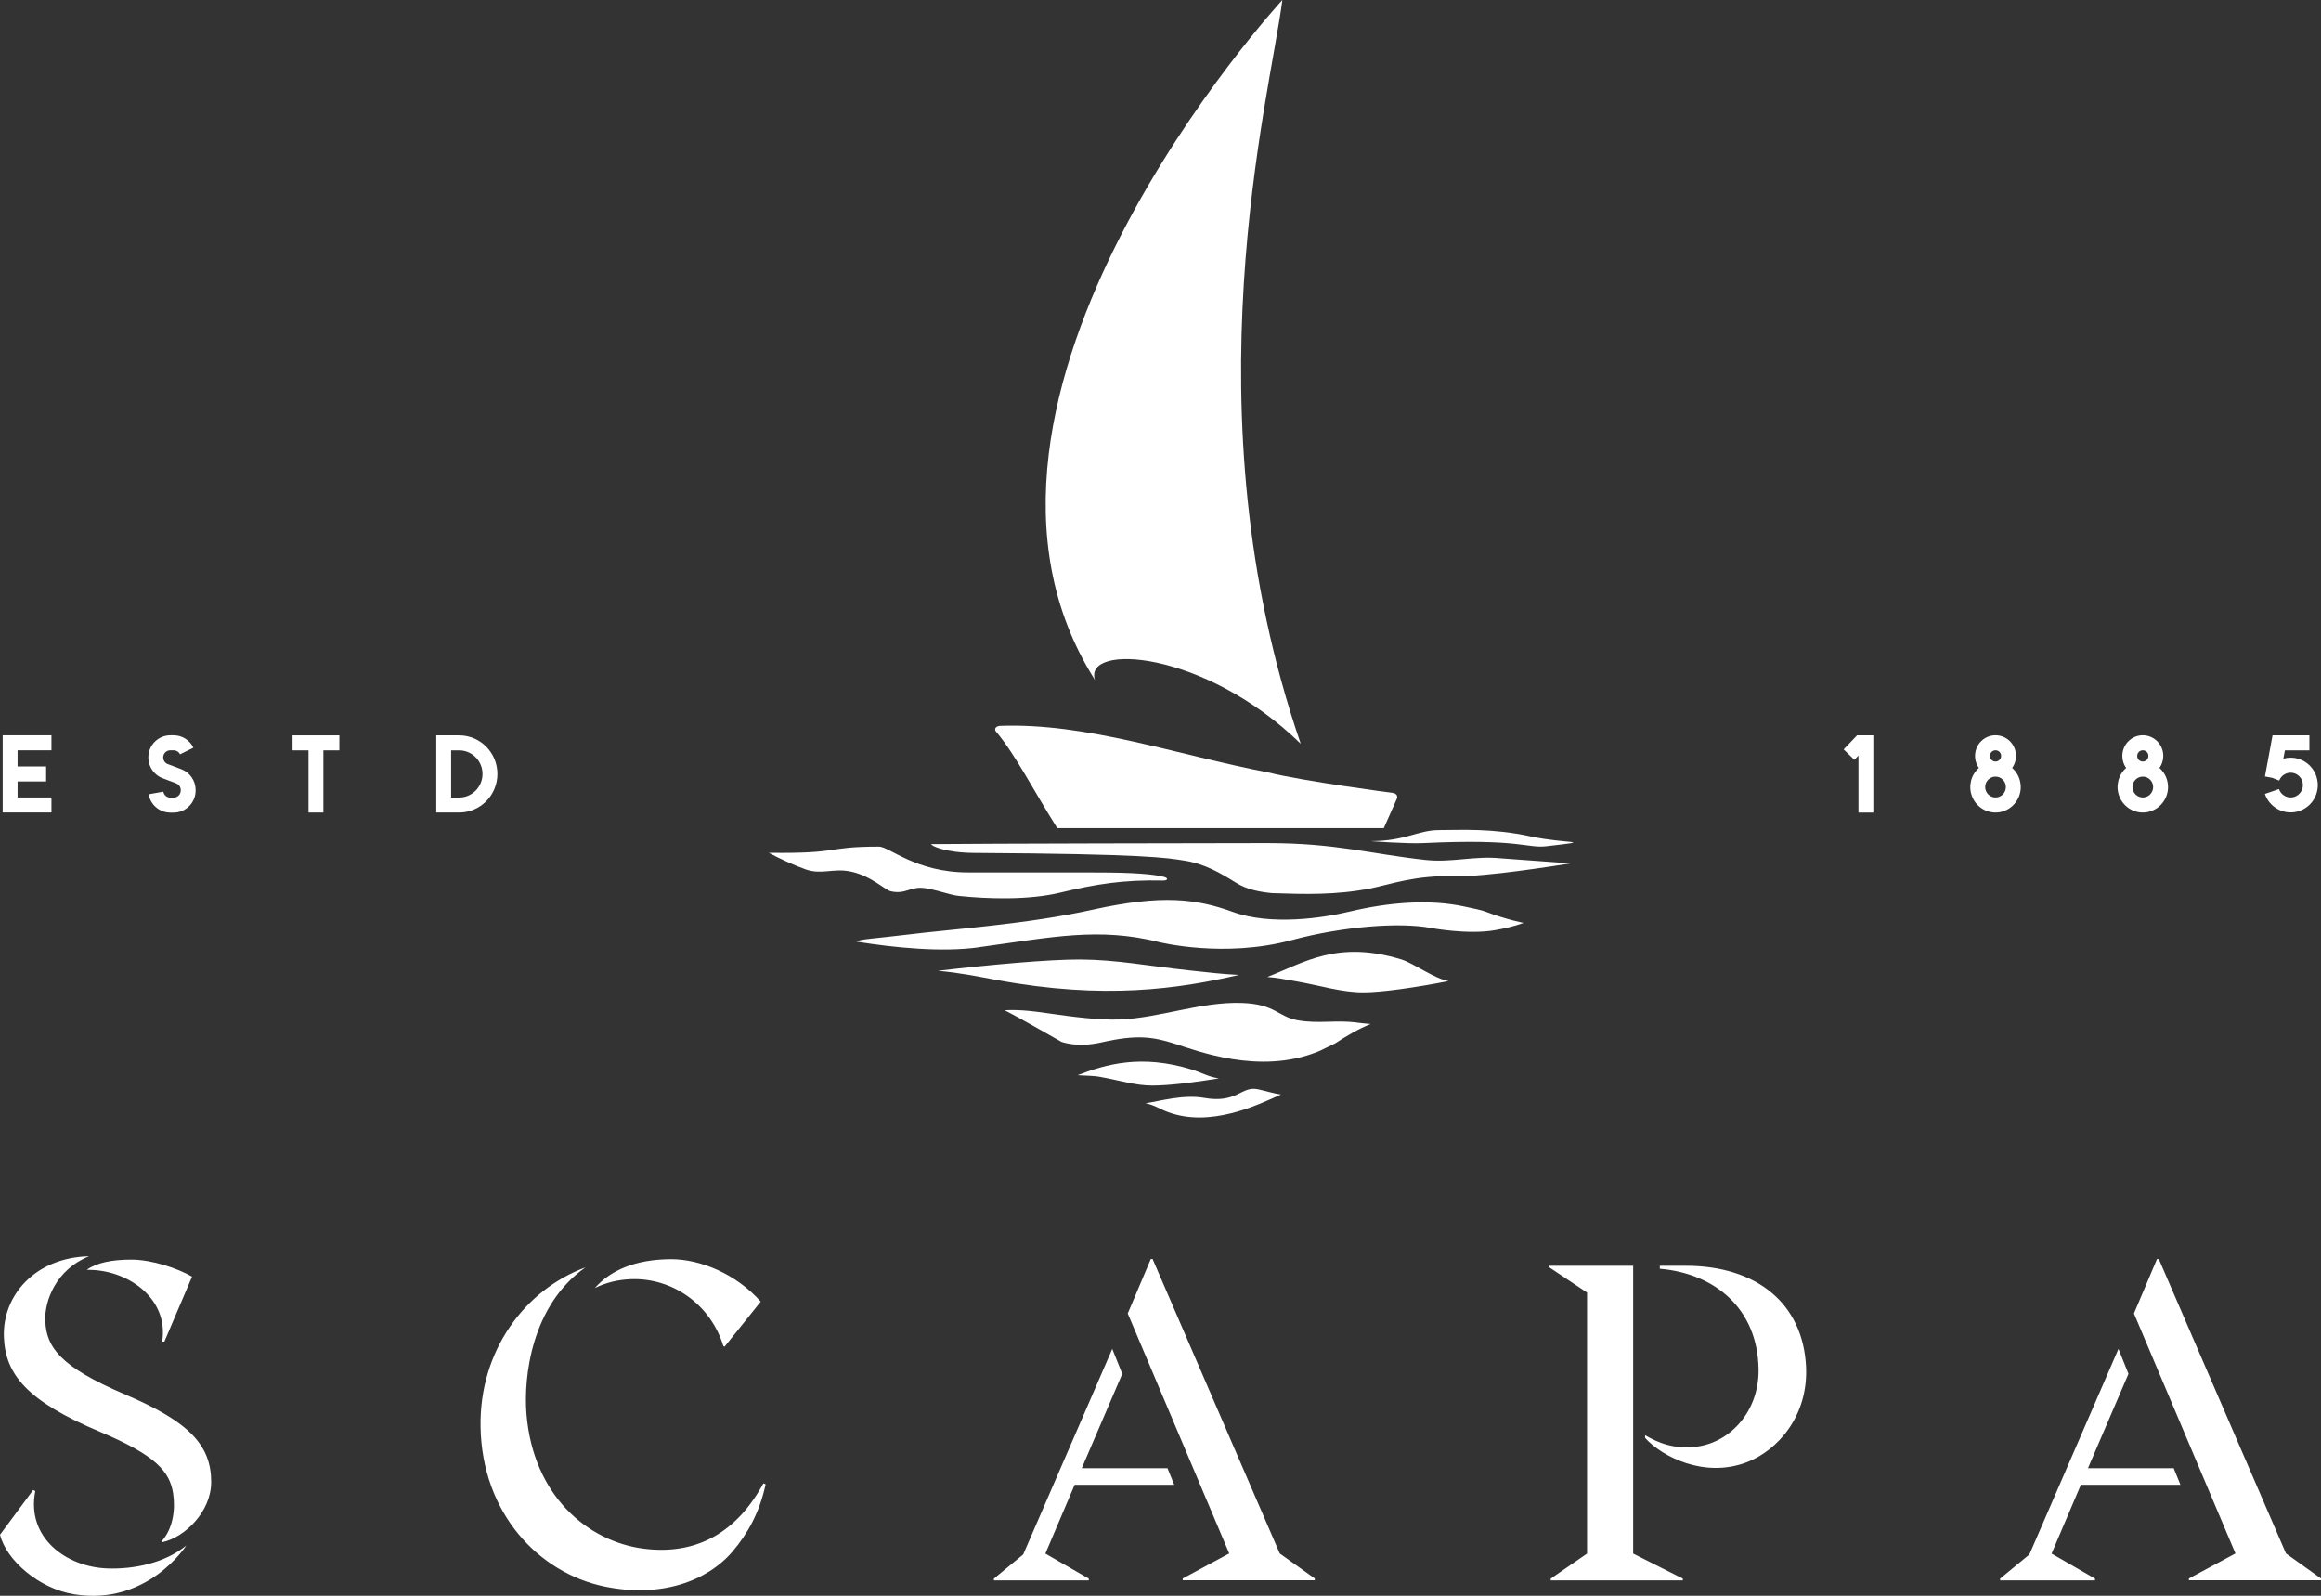
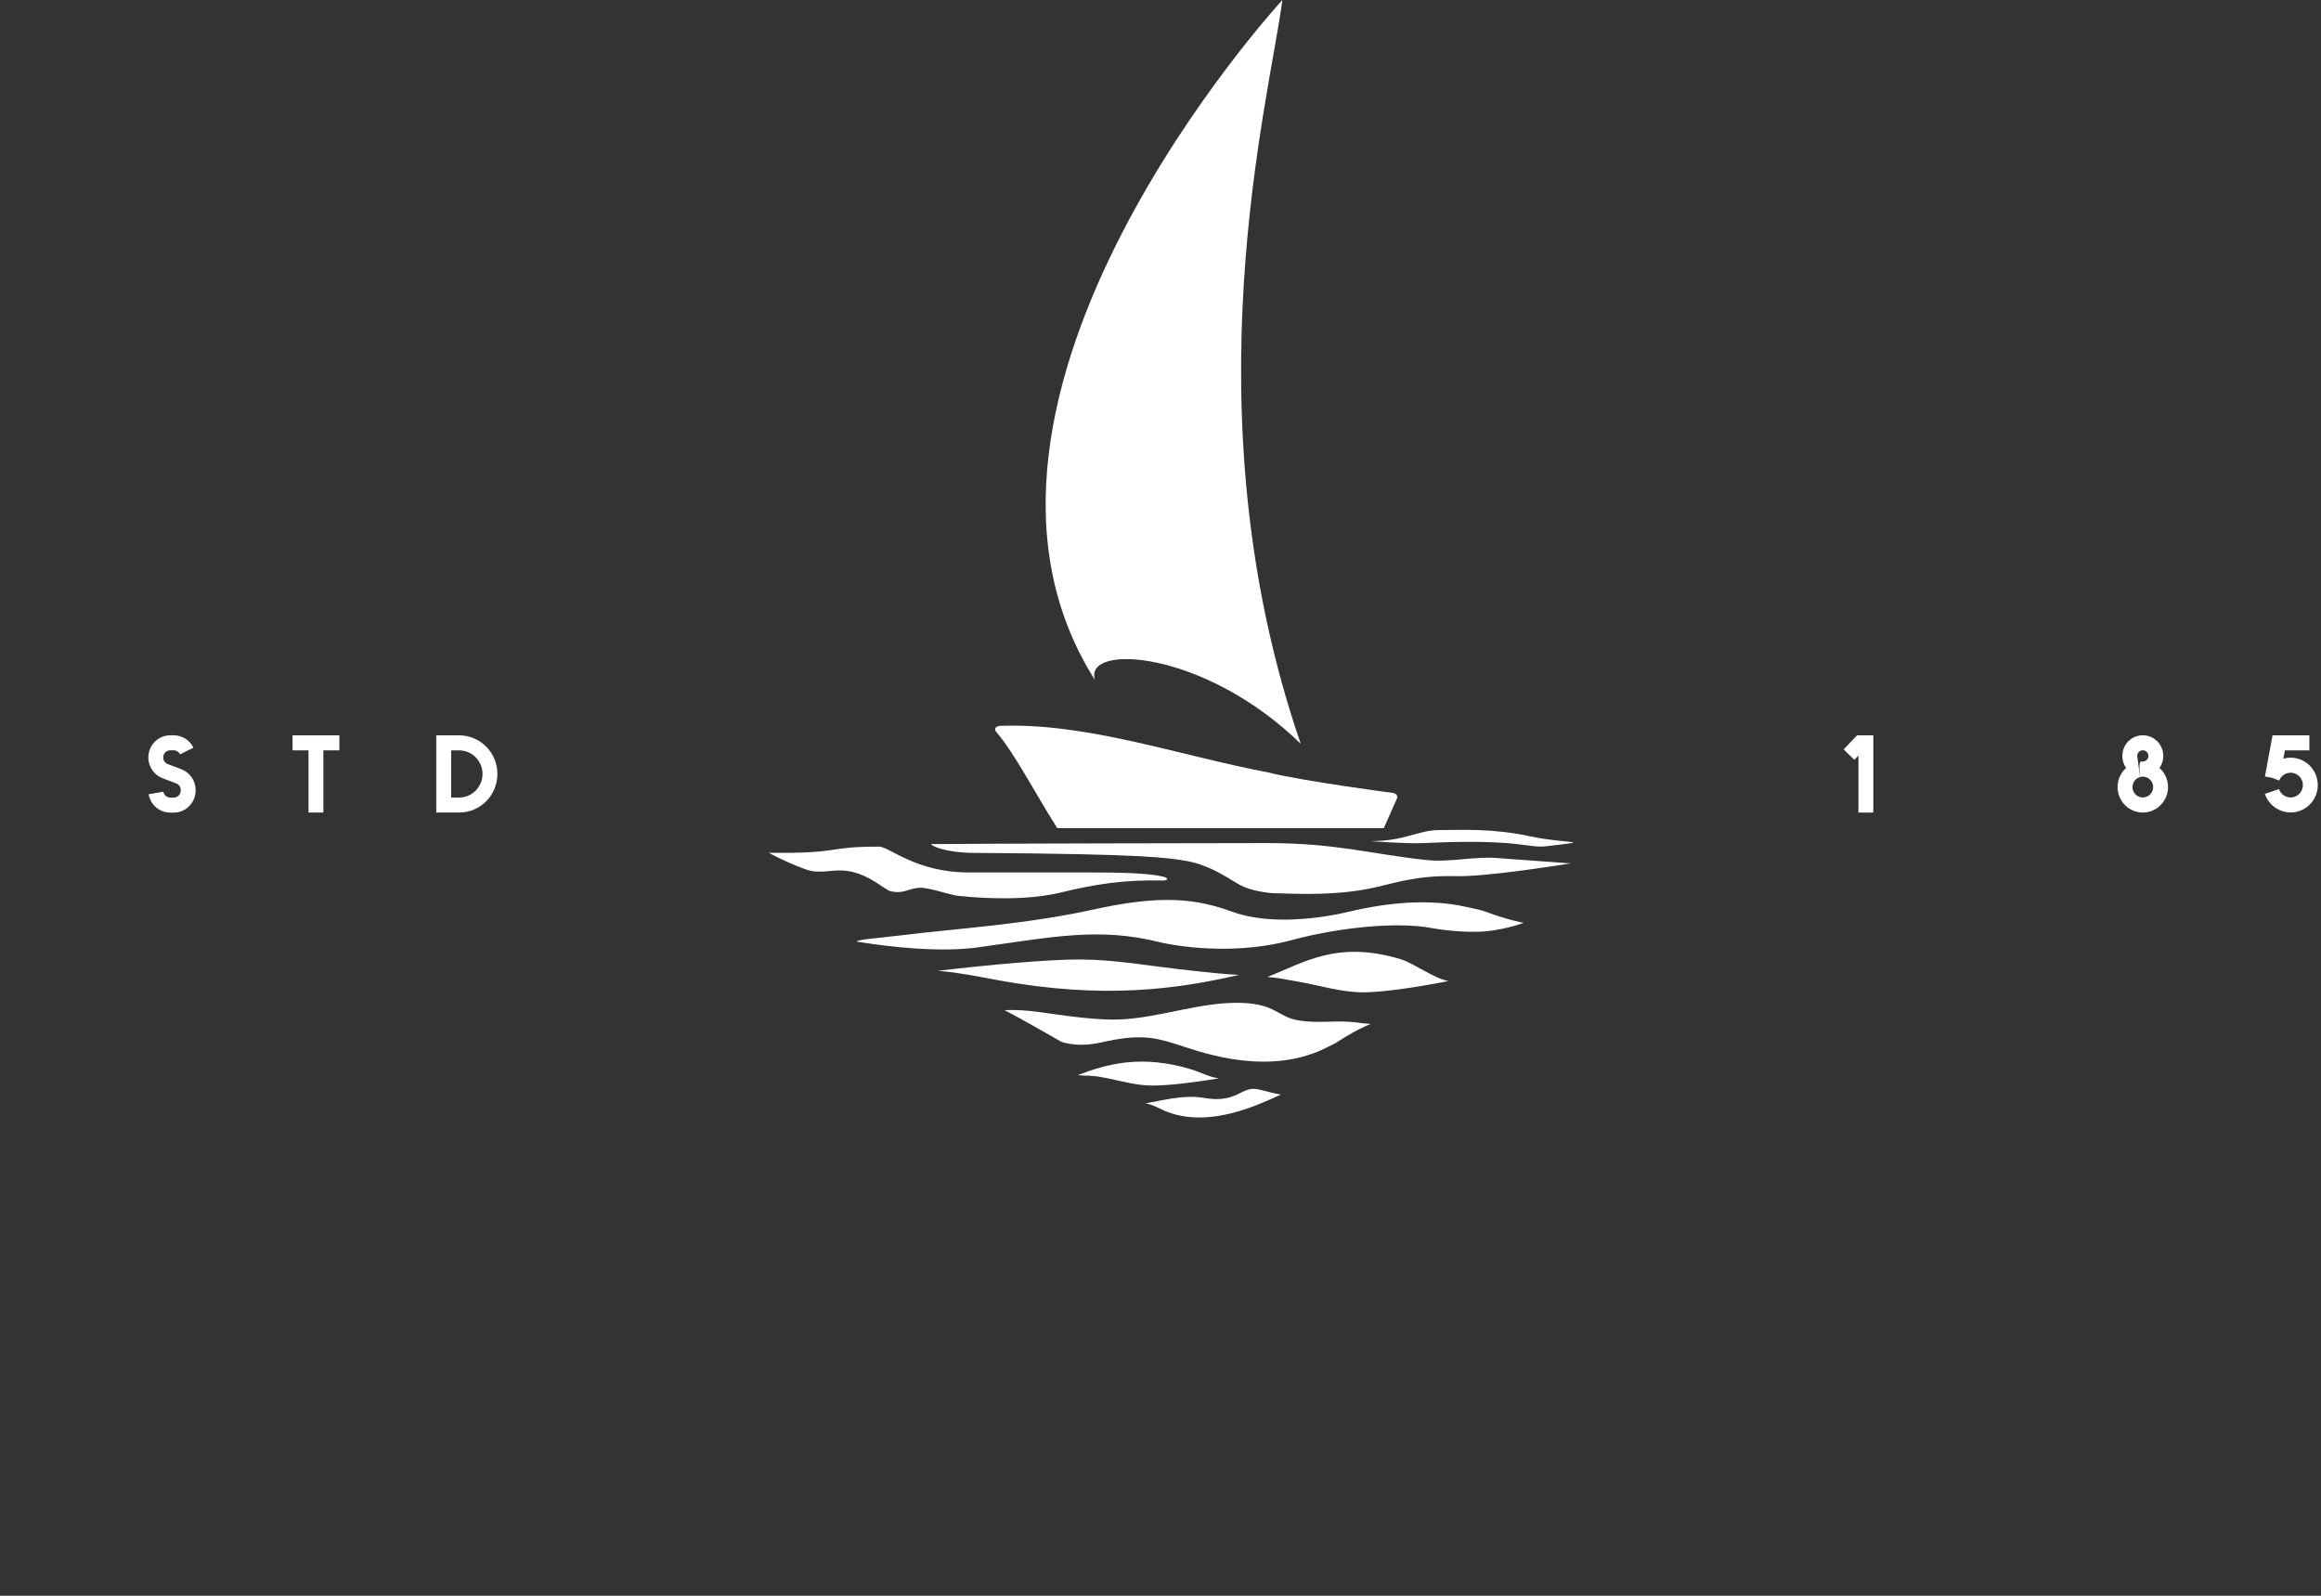
<svg xmlns="http://www.w3.org/2000/svg" width="128" height="88" viewBox="0 0 128 88" fill="none">
  <rect x="0" y="0" width="128" height="88" fill="#333333" stroke="none" />
  <g clip-path="url(#clip0_3830_2481)">
-     <path d="M0.97 41.379V42.267H2.544V43.094H0.97V43.977H2.838V44.805H0.149V40.548H2.838V41.376H0.97V41.379Z" fill="white" />
    <path d="M10.789 43.571V43.59C10.789 44.267 10.245 44.812 9.577 44.812H9.395C8.805 44.812 8.298 44.387 8.197 43.801L9.007 43.658C9.04 43.846 9.204 43.985 9.395 43.985H9.577C9.794 43.985 9.969 43.808 9.969 43.59V43.571C9.969 43.406 9.868 43.259 9.715 43.199L8.969 42.917C8.421 42.71 8.097 42.135 8.201 41.552C8.306 40.969 8.809 40.548 9.395 40.548H9.577C10.04 40.548 10.465 40.812 10.666 41.233L9.932 41.597C9.864 41.462 9.73 41.376 9.577 41.376H9.395C9.204 41.376 9.04 41.511 9.007 41.699C8.973 41.887 9.078 42.075 9.257 42.139L10.002 42.421C10.476 42.601 10.789 43.056 10.789 43.568V43.571Z" fill="white" />
    <path d="M18.715 40.552V41.379H17.834V44.808H17.014V41.379H16.134V40.552H18.715Z" fill="white" />
    <path d="M27.431 42.68C27.431 43.857 26.488 44.808 25.32 44.808H24.06V40.552H25.32C26.488 40.552 27.431 41.503 27.431 42.68ZM26.61 42.68C26.61 41.962 26.032 41.379 25.32 41.379H24.88V43.981H25.32C26.032 43.981 26.61 43.398 26.61 42.68Z" fill="white" />
    <path d="M103.311 40.553V44.809H102.491V41.666L102.267 41.902L101.674 41.327L102.416 40.549H103.311V40.553Z" fill="white" />
-     <path d="M111.352 43.898C111.147 44.444 110.629 44.808 110.051 44.808C109.473 44.808 108.951 44.447 108.749 43.898C108.544 43.349 108.697 42.733 109.133 42.349C108.798 41.879 108.868 41.225 109.297 40.838C109.726 40.45 110.375 40.45 110.804 40.838C111.233 41.225 111.304 41.876 110.968 42.349C111.405 42.737 111.557 43.353 111.352 43.898ZM110.051 43.977C110.368 43.977 110.621 43.718 110.621 43.402C110.621 43.083 110.364 42.827 110.051 42.827C109.737 42.827 109.48 43.086 109.48 43.402C109.48 43.718 109.737 43.977 110.051 43.977ZM109.741 41.688C109.741 41.861 109.879 41.996 110.051 41.996C110.222 41.996 110.36 41.857 110.36 41.684C110.36 41.511 110.222 41.376 110.051 41.376C109.879 41.376 109.745 41.515 109.741 41.688Z" fill="white" />
-     <path d="M119.474 43.898C119.269 44.444 118.751 44.808 118.173 44.808C117.595 44.808 117.073 44.447 116.871 43.898C116.666 43.349 116.819 42.733 117.255 42.349C116.92 41.879 116.991 41.225 117.419 40.838C117.848 40.45 118.497 40.45 118.926 40.838C119.355 41.225 119.426 41.876 119.09 42.349C119.527 42.737 119.68 43.353 119.474 43.898ZM118.173 43.977C118.49 43.977 118.743 43.718 118.743 43.402C118.743 43.083 118.486 42.827 118.173 42.827C117.86 42.827 117.602 43.086 117.602 43.402C117.602 43.718 117.86 43.977 118.173 43.977ZM117.863 41.688C117.863 41.861 118.001 41.996 118.173 41.996C118.344 41.996 118.482 41.857 118.482 41.684C118.482 41.511 118.344 41.376 118.173 41.376C118.001 41.376 117.867 41.515 117.863 41.688Z" fill="white" />
+     <path d="M119.474 43.898C119.269 44.444 118.751 44.808 118.173 44.808C117.595 44.808 117.073 44.447 116.871 43.898C116.666 43.349 116.819 42.733 117.255 42.349C116.92 41.879 116.991 41.225 117.419 40.838C117.848 40.45 118.497 40.45 118.926 40.838C119.355 41.225 119.426 41.876 119.09 42.349C119.527 42.737 119.68 43.353 119.474 43.898ZM118.173 43.977C118.49 43.977 118.743 43.718 118.743 43.402C118.743 43.083 118.486 42.827 118.173 42.827C117.86 42.827 117.602 43.086 117.602 43.402C117.602 43.718 117.86 43.977 118.173 43.977ZC117.863 41.861 118.001 41.996 118.173 41.996C118.344 41.996 118.482 41.857 118.482 41.684C118.482 41.511 118.344 41.376 118.173 41.376C118.001 41.376 117.867 41.515 117.863 41.688Z" fill="white" />
    <path d="M127.814 43.128C127.896 43.895 127.397 44.602 126.651 44.767C125.905 44.932 125.155 44.511 124.905 43.782L125.681 43.515C125.789 43.827 126.102 44.019 126.427 43.97C126.751 43.917 126.994 43.639 127.001 43.308C127.009 42.977 126.777 42.688 126.457 42.624C126.136 42.56 125.812 42.737 125.692 43.045L125.312 42.895L124.909 42.819L125.327 40.552H127.359V41.379H126.009L125.923 41.838C126.054 41.8 126.188 41.782 126.322 41.782C127.087 41.782 127.729 42.361 127.811 43.128H127.814Z" fill="white" />
    <path d="M60.388 37.503C50.504 21.932 70.722 0 70.722 0C70.028 5.399 65.407 22.632 71.733 41.014C66.388 35.814 59.716 35.468 60.388 37.503ZM58.306 45.666H76.316L77.047 44.019C77.111 43.756 76.801 43.725 76.801 43.725C76.801 43.725 71.889 43.083 69.935 42.597C64.882 41.627 59.932 39.845 55.121 40.029C54.846 40.071 54.823 40.259 54.972 40.394C56.013 41.65 56.975 43.556 58.306 45.669V45.666Z" fill="white" />
    <path d="M59.552 52.911C61.555 52.919 63.297 53.265 65.639 53.517C66.601 53.622 67.459 53.72 68.324 53.761C64.975 54.536 60.887 55.133 54.983 54.043C53.906 53.844 52.955 53.645 51.724 53.535C54.659 53.19 57.859 52.907 59.552 52.911ZM79.885 54.099C79.143 53.99 77.942 53.111 77.293 52.911C73.739 51.821 71.908 53.096 69.89 53.874C70.412 53.915 70.931 54.013 71.509 54.118C72.919 54.37 73.97 54.72 75.175 54.724C76.193 54.727 78.121 54.449 79.889 54.099H79.885ZM67.22 59.469C66.642 59.382 66.217 59.13 65.71 58.976C62.938 58.127 60.999 58.687 59.429 59.292C59.836 59.326 60.242 59.307 60.693 59.39C61.794 59.589 62.61 59.864 63.55 59.864C64.49 59.864 65.855 59.691 67.22 59.469ZM63.162 60.841C63.647 60.928 64.001 61.18 64.427 61.334C66.746 62.184 69.327 60.962 70.647 60.356C70.308 60.322 69.752 60.149 69.372 60.07C68.451 59.871 68.242 60.871 66.396 60.544C65.266 60.345 63.953 60.725 63.162 60.845V60.841ZM53.958 52.238C58.06 51.678 60.585 51.118 63.946 51.956C63.946 51.956 67.5 52.847 71.233 51.843C74.086 51.076 77.215 50.851 78.897 51.17C78.897 51.17 80.948 51.558 82.448 51.294C82.955 51.204 83.492 51.088 84.025 50.892C84.025 50.892 83.108 50.723 81.922 50.272C81.664 50.174 81.284 50.106 80.829 50.005C78.8 49.55 76.48 49.779 74.418 50.272C72.997 50.614 70.107 51.058 67.984 50.287C65.993 49.565 64.102 49.313 60.253 50.166C56.595 50.975 52.552 51.227 50.008 51.543C48.27 51.757 47.386 51.787 47.234 51.926C49.33 52.261 51.925 52.52 53.958 52.242V52.238ZM60.328 48.11C60.011 48.11 55.722 48.11 53.384 48.11C50.516 48.11 49.039 46.688 48.479 46.688C45.451 46.688 46.473 47.08 42.397 47.027C42.915 47.316 43.836 47.734 44.425 47.941C45.309 48.253 45.943 47.865 46.891 48.057C48.028 48.286 48.804 49.072 49.117 49.148C49.986 49.35 50.214 48.824 51.097 48.99C51.948 49.148 52.38 49.354 52.895 49.407C54.443 49.569 56.721 49.648 58.478 49.223C60.432 48.753 61.965 48.508 64.124 48.557C64.4 48.565 64.456 48.426 64.195 48.358C63.684 48.222 62.633 48.106 60.324 48.114L60.328 48.11ZM74.795 56.382C73.657 56.243 72.702 56.461 71.584 56.265C70.468 56.074 70.353 55.367 68.477 55.306C66.206 55.231 63.994 56.134 61.723 56.22C60.623 56.261 59.101 56.066 58.016 55.908C57.135 55.78 56.274 55.66 55.401 55.709C56.345 56.186 58.515 57.446 58.545 57.457C58.676 57.498 58.825 57.536 58.993 57.562C59.444 57.638 60.026 57.645 60.753 57.48C62.718 57.032 63.606 57.183 64.785 57.555C65.967 57.927 69.439 59.292 72.654 58.002C72.952 57.882 73.266 57.705 73.627 57.54C74.265 57.123 74.906 56.743 75.589 56.468C75.324 56.446 75.059 56.419 74.795 56.386V56.382ZM82.75 47.331C81.288 47.188 80.046 47.58 78.614 47.422C75.548 47.087 73.676 46.493 69.894 46.493C67.813 46.493 53.753 46.519 51.362 46.549C51.317 46.632 52.127 47.027 53.727 47.034C63.255 47.091 64.356 47.309 65.299 47.456C66.444 47.632 67.295 48.14 68.182 48.689C68.772 49.053 69.454 49.185 70.155 49.253C71.945 49.313 73.694 49.366 75.589 48.99C76.741 48.76 78.006 48.26 80.269 48.316C81.966 48.358 85.793 47.737 86.621 47.613L82.75 47.331ZM78.498 46.493C83.842 46.237 84.208 46.79 85.278 46.666C88.113 46.339 86.345 46.542 84.432 46.128C82.291 45.662 80.575 45.775 79.382 45.775C78.188 45.775 77.513 46.384 75.582 46.384C75.582 46.384 77.569 46.538 78.494 46.493H78.498Z" fill="white" />
-     <path d="M4.789 70.023C5.329 69.632 6.184 69.463 7.246 69.463C8.365 69.463 9.801 69.941 10.592 70.403L9.066 73.983H8.943C9.313 71.723 7.235 70.121 5.065 70.031C4.964 70.027 4.882 70.031 4.785 70.023H4.789ZM63.562 69.429H63.465L62.193 72.433L67.791 85.665L65.225 87.045V87.143H72.509V87.045L70.577 85.665L63.562 69.425V69.429ZM64.755 81.875L64.386 80.965H59.657L61.891 75.761L61.339 74.385L56.427 85.721L54.812 87.052V87.15H60.045V87.052L57.651 85.672L59.265 81.879H64.759L64.755 81.875ZM119.053 69.429H118.956L117.684 72.433L123.282 85.665L120.716 87.045V87.143H128V87.045L126.068 85.665L119.053 69.425V69.429ZM120.246 81.875L119.877 80.965H115.148L117.382 75.761L116.83 74.385L111.918 85.721L110.304 87.052V87.15H115.536V87.052L113.142 85.672L114.757 81.879H120.25L120.246 81.875ZM90.067 71.764V69.801H85.447V69.892L87.524 71.279V85.672L85.521 87.052V87.15H92.805V87.052L90.067 85.672V71.764ZM92.95 69.801H91.537V69.967C94.546 70.222 96.941 72.144 96.982 75.52C97.008 77.825 95.438 79.51 93.621 79.769C92.335 79.95 91.421 79.551 90.724 79.145V79.292C91.656 80.333 94.006 81.533 96.348 80.63C98.011 79.991 99.738 78.104 99.6 75.347C99.428 71.926 96.933 69.801 92.95 69.801ZM1.951 82.228L1.831 82.164L0 84.635C0.362 86.041 2.133 87.598 4.088 87.917C8.138 88.575 10.275 85.225 10.275 85.225C9.089 86.199 7.369 86.541 5.934 86.492C3.662 86.417 1.436 84.796 1.947 82.228H1.951ZM6.918 76.904C3.267 75.355 2.581 74.276 2.499 72.888C2.432 71.708 3.129 69.986 4.915 69.279C1.951 69.346 0.127 71.43 0.216 73.738C0.298 75.806 1.496 77.265 5.516 78.957C8.626 80.266 9.361 81.16 9.548 82.356C9.685 83.244 9.536 84.315 8.913 84.992L8.962 85.041C10.193 84.778 11.647 83.356 11.647 81.728C11.647 79.724 10.476 78.416 6.911 76.904H6.918ZM39.894 74.227L39.958 74.265L41.953 71.779C40.584 70.241 38.611 69.437 37.011 69.44C35.027 69.444 33.659 70.061 32.805 71.031C33.454 70.711 34.114 70.569 34.778 70.542C37.079 70.448 39.186 71.93 39.891 74.227H39.894ZM42.099 81.8C40.681 84.417 38.496 85.793 35.475 85.398C32.42 84.999 29.407 82.495 29.034 77.98C28.866 75.934 29.31 71.978 32.286 69.892C28.926 71.132 26.431 74.505 26.502 78.679C26.58 83.435 29.691 86.74 33.357 87.492C36.437 88.124 38.984 87.203 40.39 85.567C41.222 84.597 41.897 83.394 42.222 81.849L42.102 81.8H42.099Z" fill="white" />
  </g>
  <defs>
    <clipPath id="clip0_3830_2481">
      <rect width="128" height="88" fill="white" />
    </clipPath>
  </defs>
</svg>